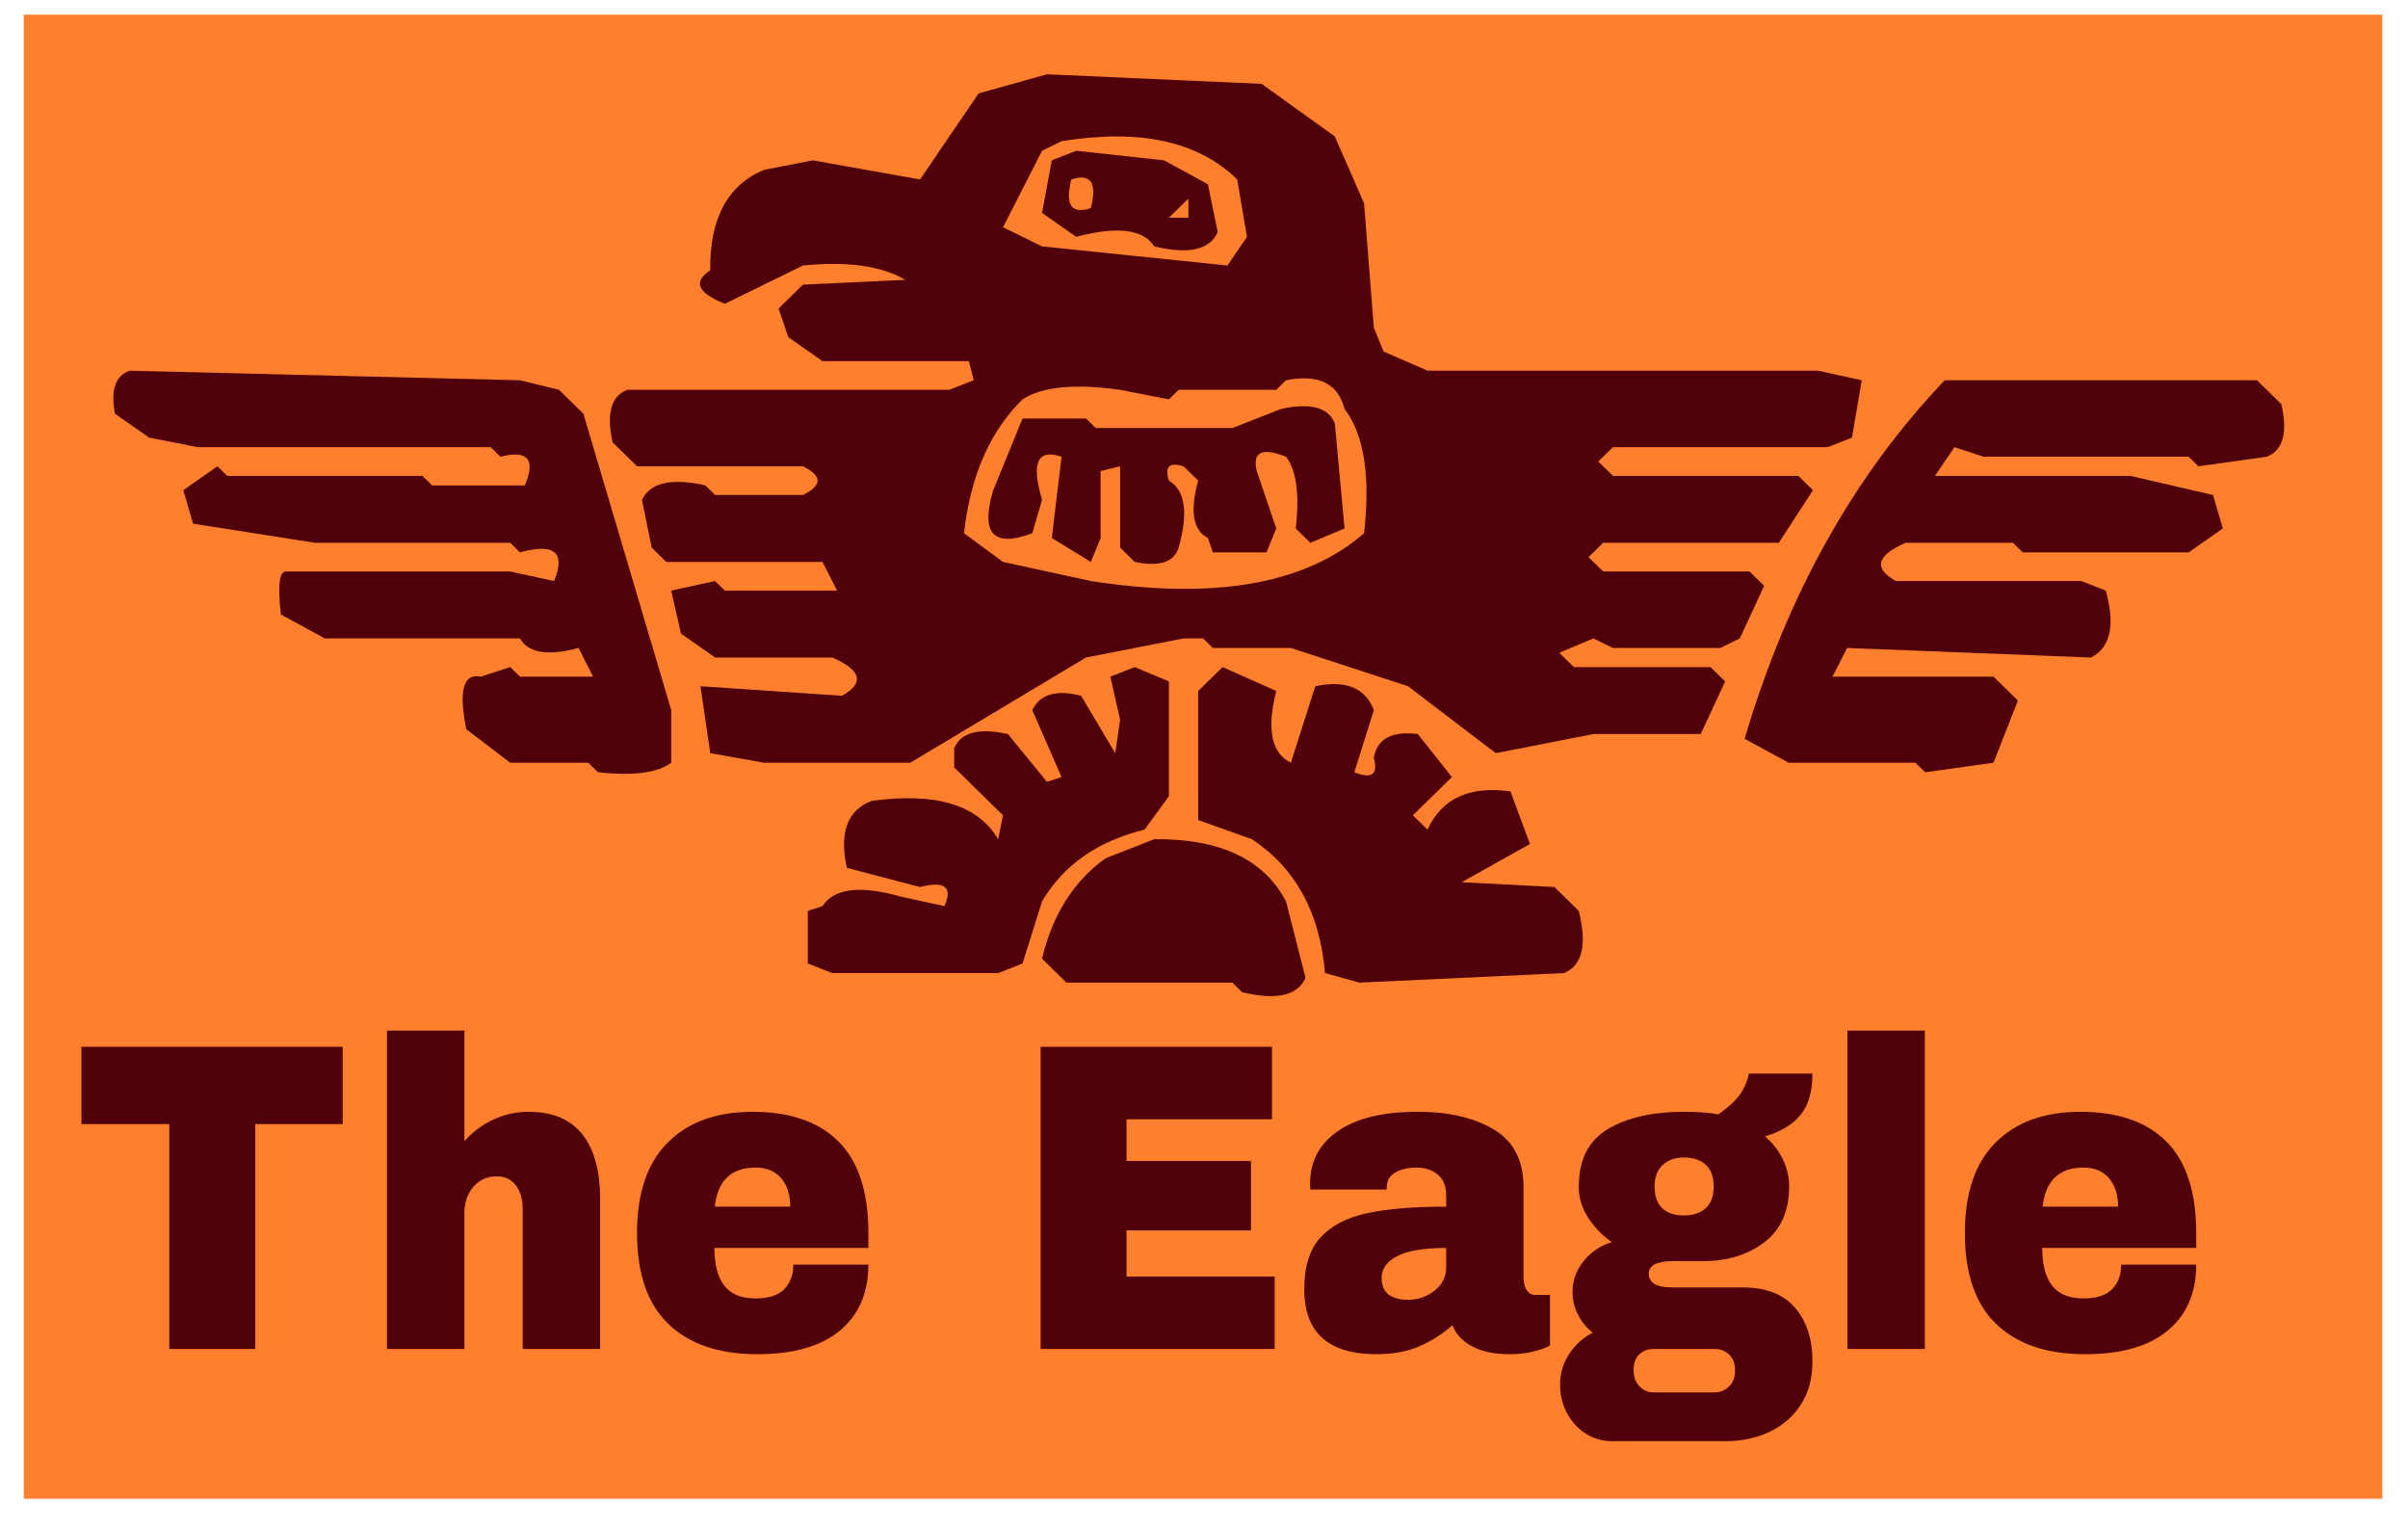
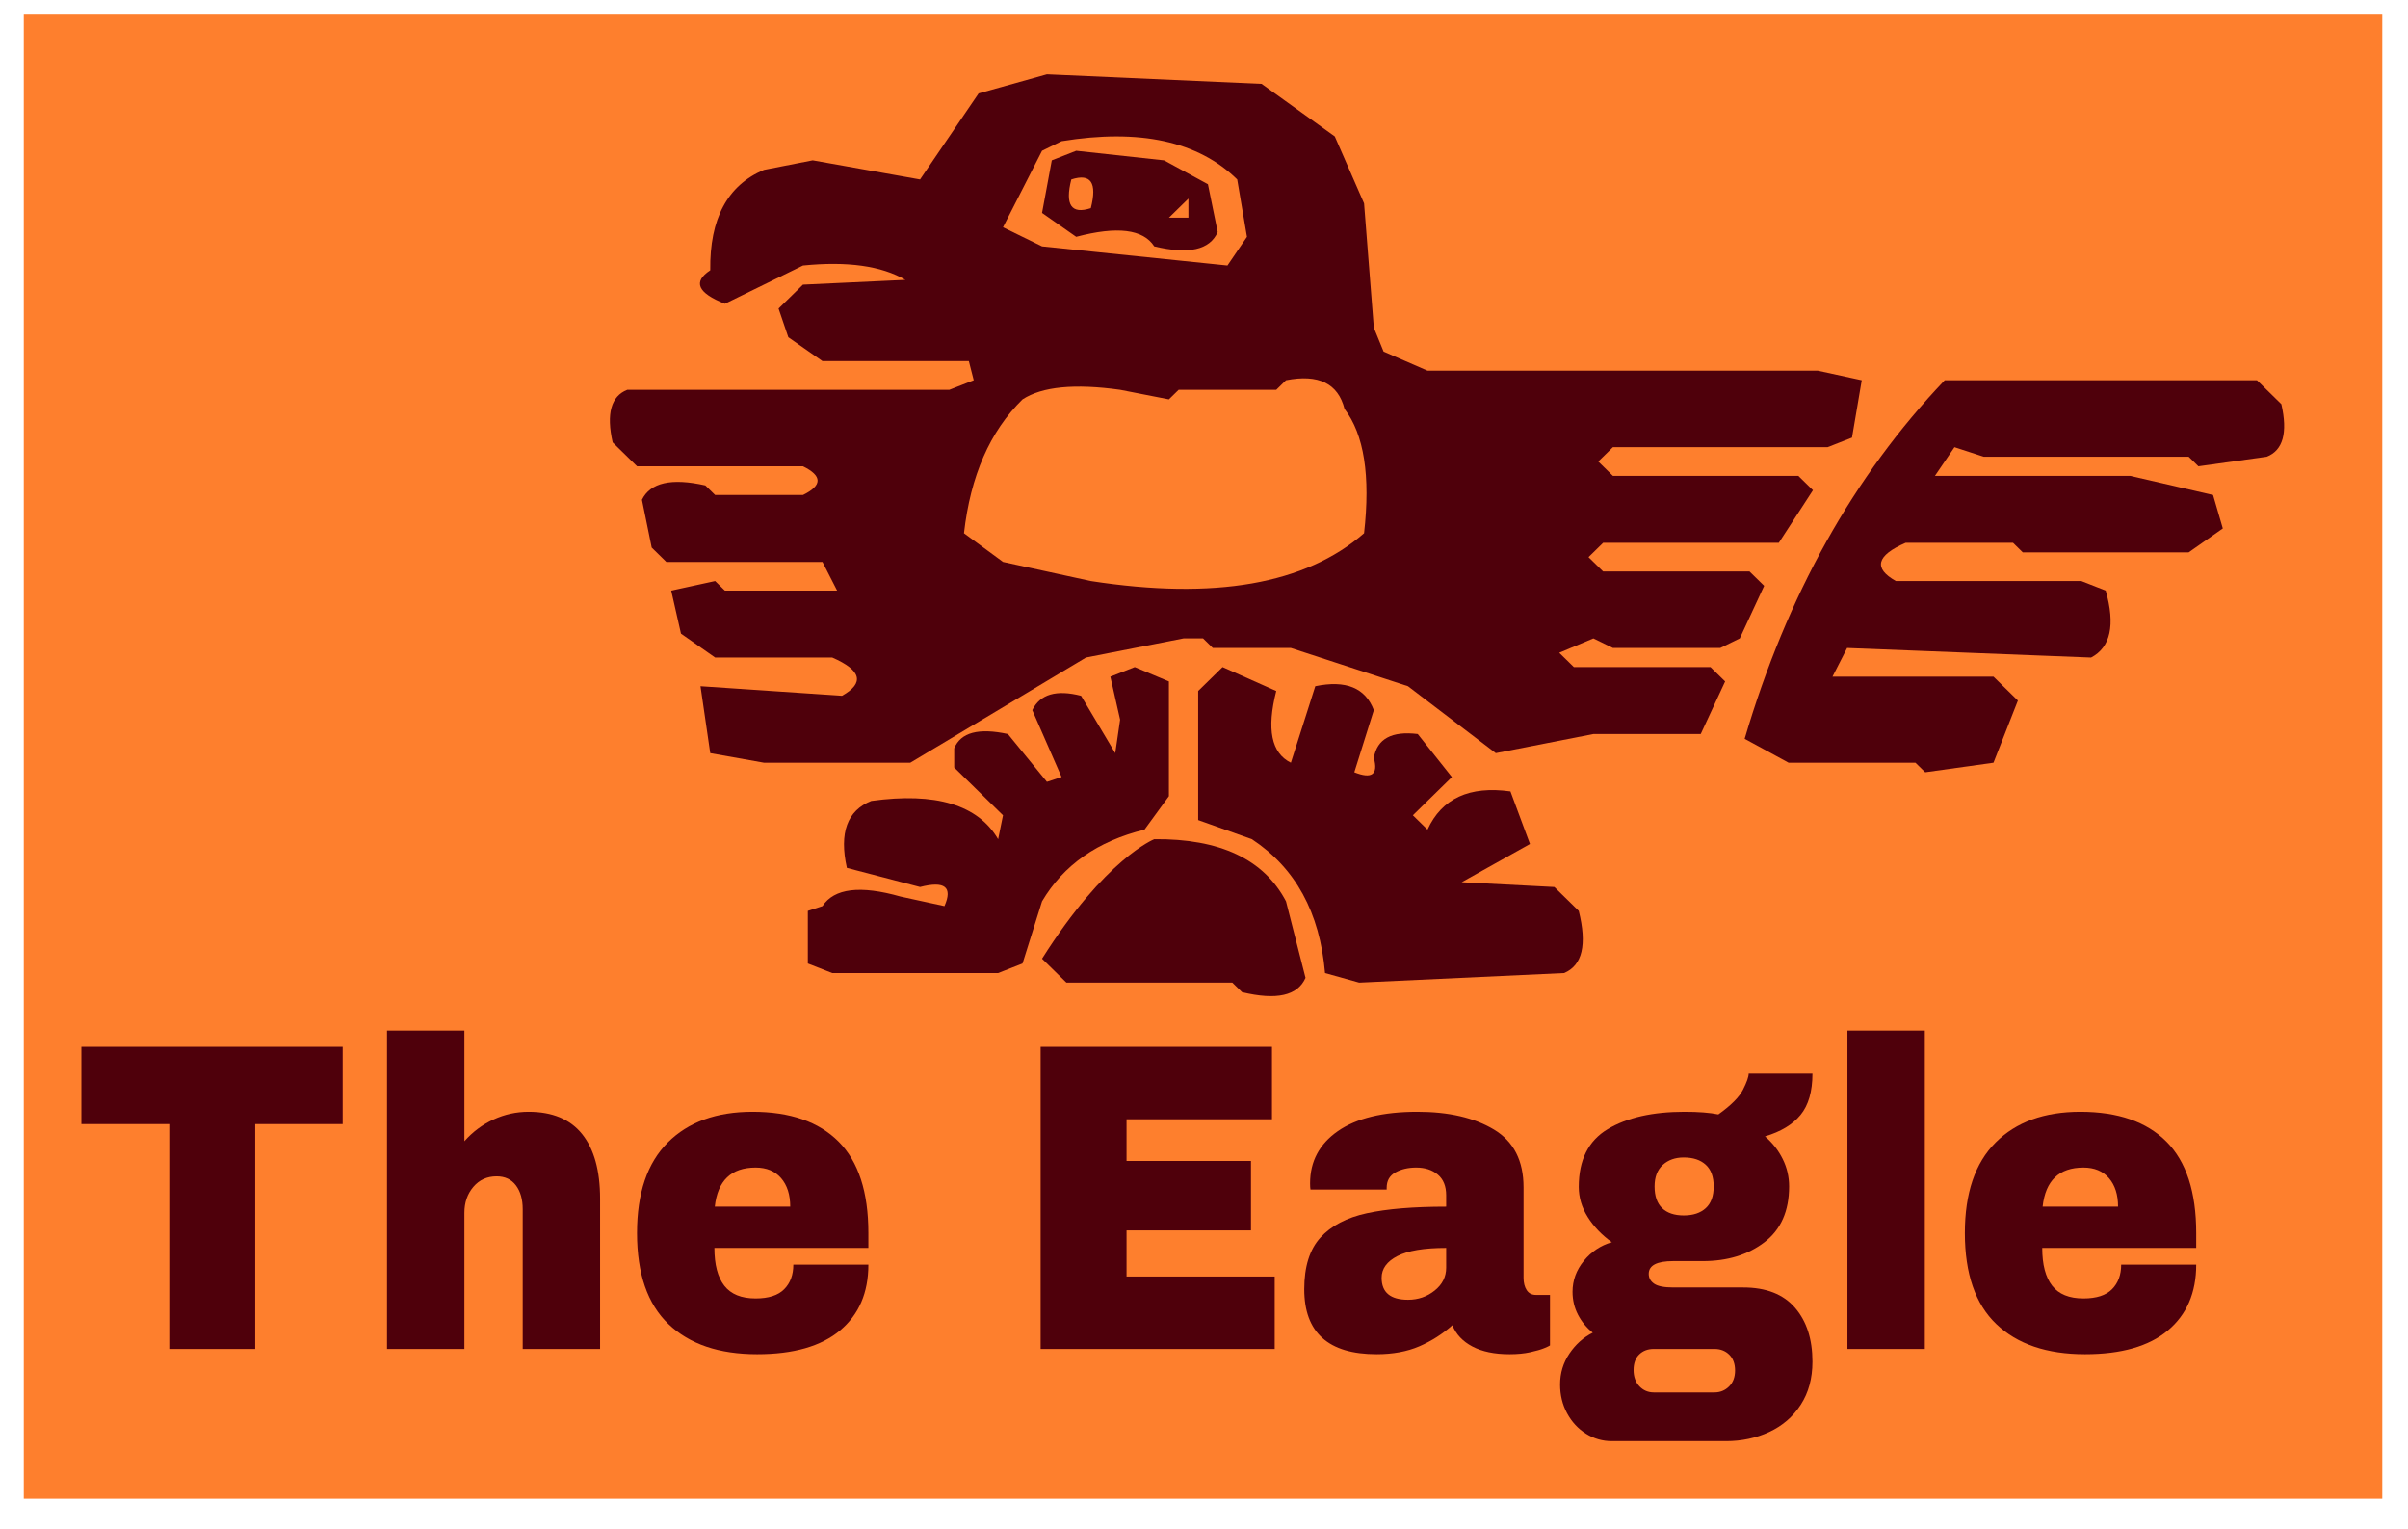
<svg xmlns="http://www.w3.org/2000/svg" version="1.1" width="100%" height="100%" id="svgWorkerArea" viewBox="0 0 630 400" style="background: white;">
  <path id="rect-861265418" fill="rgb(254,127,45)" fill-opacity="1" stroke="rgb(0,0,0)" stroke-opacity="0.000" stroke-width="1" class="cosito" d="M210.428,40.63 C210.428,40.63,827.469,40.63,827.469,40.63 C827.469,40.63,827.469,428.811,827.469,428.811 C827.469,428.811,210.428,428.811,210.428,428.811 C210.428,428.811,210.428,40.63,210.428,40.63 C210.428,40.63,210.428,40.63,210.428,40.63" selItem="0" vector-effect="none" transform="matrix(1,0,0,1,-204.2,-36.8)" />
  <defs id="defsdoc">
    <pattern id="patternBool" x="0" y="0" width="10" height="10" patternUnits="userSpaceOnUse" patternTransform="rotate(35)">
      <circle cx="5" cy="5" r="4" style="stroke: none;fill: #ff000070;" />
    </pattern>
  </defs>
  <g id="text-768738375" class="cosito" selItem="0" transform="matrix(1,0,0,1,-56.9,155.1)">
    <path id="letter-757865053" fill="rgb(79,0,11)" fill-opacity="1" stroke="rgb(0,0,0)" stroke-width="1" d="M146.557,138.917 C146.557,138.917,123.669,138.917,123.669,138.917 C123.669,138.917,123.669,197.728,123.669,197.728 C123.669,197.728,101.187,197.728,101.187,197.728 C101.187,197.728,101.187,138.917,101.187,138.917 C101.187,138.917,78.197,138.917,78.197,138.917 C78.197,138.917,78.197,118.7,78.197,118.7 C78.197,118.7,146.557,118.7,146.557,118.7 C146.557,118.7,146.557,138.917,146.557,138.917 C146.557,138.917,146.557,138.917,146.557,138.917" vector-effect="none" stroke-opacity="0.000" />
    <path id="letter-365543646" fill="rgb(79,0,11)" fill-opacity="1" stroke="rgb(0,0,0)" stroke-width="1" d="M178.398,143.396 C180.568,140.946,183.111,139.051,186.027,137.71 C188.943,136.37,191.995,135.7,195.183,135.7 C195.183,135.7,195.183,135.7,195.183,135.7 C201.422,135.7,206.101,137.653,209.221,141.558 C212.341,145.464,213.901,151.092,213.901,158.444 C213.901,158.444,213.901,158.444,213.901,158.444 C213.901,158.444,213.901,197.728,213.901,197.728 C213.901,197.728,193.657,197.728,193.657,197.728 C193.657,197.728,193.657,161.201,193.657,161.201 C193.657,158.597,193.063,156.51,191.877,154.94 C190.69,153.37,189.011,152.586,186.841,152.586 C186.841,152.586,186.841,152.586,186.841,152.586 C184.332,152.586,182.297,153.505,180.737,155.342 C179.178,157.18,178.398,159.439,178.398,162.12 C178.398,162.12,178.398,162.12,178.398,162.12 C178.398,162.12,178.398,197.728,178.398,197.728 C178.398,197.728,158.154,197.728,158.154,197.728 C158.154,197.728,158.154,114.45,158.154,114.45 C158.154,114.45,178.398,114.45,178.398,114.45 C178.398,114.45,178.398,143.396,178.398,143.396 C178.398,143.396,178.398,143.396,178.398,143.396" vector-effect="none" stroke-opacity="0.000" />
    <path id="letter-394778129" fill="rgb(79,0,11)" fill-opacity="1" stroke="rgb(0,0,0)" stroke-width="1" d="M253.778,135.7 C263.611,135.7,271.122,138.304,276.31,143.511 C281.498,148.718,284.092,156.683,284.092,167.403 C284.092,167.403,284.092,167.403,284.092,167.403 C284.092,167.403,284.092,171.309,284.092,171.309 C284.092,171.309,243.808,171.309,243.808,171.309 C243.808,175.674,244.673,178.967,246.402,181.187 C248.132,183.408,250.861,184.518,254.591,184.518 C254.591,184.518,254.591,184.518,254.591,184.518 C257.982,184.518,260.475,183.714,262.068,182.106 C263.662,180.498,264.459,178.354,264.459,175.674 C264.459,175.674,264.459,175.674,264.459,175.674 C264.459,175.674,284.092,175.674,284.092,175.674 C284.092,183.025,281.617,188.769,276.666,192.904 C271.715,197.039,264.493,199.106,254.998,199.106 C254.998,199.106,254.998,199.106,254.998,199.106 C245.029,199.106,237.298,196.484,231.804,191.238 C226.311,185.993,223.565,178.048,223.565,167.403 C223.565,167.403,223.565,167.403,223.565,167.403 C223.565,156.989,226.243,149.101,231.601,143.741 C236.959,138.38,244.351,135.7,253.778,135.7 C253.778,135.7,253.778,135.7,253.778,135.7 C253.778,135.7,253.778,135.7,253.778,135.7 M254.591,150.288 C248.216,150.288,244.656,153.696,243.91,160.511 C243.91,160.511,243.91,160.511,243.91,160.511 C243.91,160.511,263.645,160.511,263.645,160.511 C263.645,157.372,262.848,154.883,261.254,153.045 C259.661,151.207,257.44,150.288,254.591,150.288 C254.591,150.288,254.591,150.288,254.591,150.288 C254.591,150.288,254.591,150.288,254.591,150.288" vector-effect="none" stroke-opacity="0.000" />
    <path id="letter-672672618" fill="rgb(79,0,11)" fill-opacity="1" stroke="rgb(0,0,0)" stroke-width="1" d="M329.157,197.728 C329.157,197.728,329.157,118.7,329.157,118.7 C329.157,118.7,389.685,118.7,389.685,118.7 C389.685,118.7,389.685,137.653,389.685,137.653 C389.685,137.653,351.639,137.653,351.639,137.653 C351.639,137.653,351.639,148.565,351.639,148.565 C351.639,148.565,384.192,148.565,384.192,148.565 C384.192,148.565,384.192,166.714,384.192,166.714 C384.192,166.714,351.639,166.714,351.639,166.714 C351.639,166.714,351.639,178.775,351.639,178.775 C351.639,178.775,390.397,178.775,390.397,178.775 C390.397,178.775,390.397,197.728,390.397,197.728 C390.397,197.728,329.157,197.728,329.157,197.728 C329.157,197.728,329.157,197.728,329.157,197.728" vector-effect="none" stroke-opacity="0.000" />
    <path id="letter-999794303" fill="rgb(79,0,11)" fill-opacity="1" stroke="rgb(0,0,0)" stroke-width="1" d="M427.731,135.7 C435.937,135.7,442.617,137.251,447.771,140.352 C452.925,143.454,455.502,148.489,455.502,155.457 C455.502,155.457,455.502,155.457,455.502,155.457 C455.502,155.457,455.502,179.12,455.502,179.12 C455.502,180.422,455.774,181.494,456.316,182.336 C456.859,183.178,457.673,183.6,458.758,183.6 C458.758,183.6,458.758,183.6,458.758,183.6 C458.758,183.6,462.42,183.6,462.42,183.6 C462.42,183.6,462.42,196.809,462.42,196.809 C462.216,196.962,461.691,197.211,460.843,197.556 C459.995,197.9,458.792,198.245,457.232,198.59 C455.672,198.934,453.875,199.106,451.84,199.106 C451.84,199.106,451.84,199.106,451.84,199.106 C447.907,199.106,444.668,198.436,442.125,197.096 C439.582,195.756,437.836,193.899,436.886,191.525 C436.886,191.525,436.886,191.525,436.886,191.525 C434.309,193.823,431.427,195.66,428.24,197.039 C425.052,198.417,421.322,199.106,417.05,199.106 C417.05,199.106,417.05,199.106,417.05,199.106 C404.435,199.106,398.128,193.44,398.128,182.106 C398.128,182.106,398.128,182.106,398.128,182.106 C398.128,176.21,399.536,171.711,402.35,168.609 C405.165,165.508,409.217,163.383,414.506,162.234 C419.796,161.086,426.714,160.511,435.259,160.511 C435.259,160.511,435.259,160.511,435.259,160.511 C435.259,160.511,435.259,157.525,435.259,157.525 C435.259,155.151,434.53,153.351,433.072,152.126 C431.614,150.901,429.732,150.288,427.426,150.288 C427.426,150.288,427.426,150.288,427.426,150.288 C425.323,150.288,423.509,150.71,421.983,151.552 C420.457,152.394,419.694,153.734,419.694,155.572 C419.694,155.572,419.694,155.572,419.694,155.572 C419.694,155.572,419.694,156.032,419.694,156.032 C419.694,156.032,399.756,156.032,399.756,156.032 C399.688,155.649,399.654,155.113,399.654,154.423 C399.654,154.423,399.654,154.423,399.654,154.423 C399.654,148.68,402.079,144.124,406.928,140.754 C411.777,137.385,418.711,135.7,427.731,135.7 C427.731,135.7,427.731,135.7,427.731,135.7 C427.731,135.7,427.731,135.7,427.731,135.7 M435.259,171.309 C429.494,171.309,425.239,172.017,422.492,173.434 C419.745,174.85,418.372,176.746,418.372,179.12 C418.372,179.12,418.372,179.12,418.372,179.12 C418.372,182.949,420.678,184.863,425.29,184.863 C425.29,184.863,425.29,184.863,425.29,184.863 C427.934,184.863,430.257,184.059,432.258,182.451 C434.258,180.843,435.259,178.852,435.259,176.478 C435.259,176.478,435.259,176.478,435.259,176.478 C435.259,176.478,435.259,171.309,435.259,171.309 C435.259,171.309,435.259,171.309,435.259,171.309" vector-effect="none" stroke-opacity="0.000" />
    <path id="letter-623536085" fill="rgb(79,0,11)" fill-opacity="1" stroke="rgb(0,0,0)" stroke-width="1" d="M531.086,125.707 C531.086,130.378,530.051,133.977,527.983,136.504 C525.915,139.031,522.812,140.907,518.675,142.133 C518.675,142.133,518.675,142.133,518.675,142.133 C520.642,143.818,522.185,145.789,523.304,148.048 C524.423,150.307,524.982,152.7,524.982,155.228 C524.982,155.228,524.982,155.228,524.982,155.228 C524.982,161.66,522.829,166.523,518.522,169.816 C514.216,173.108,508.841,174.755,502.399,174.755 C502.399,174.755,502.399,174.755,502.399,174.755 C502.399,174.755,494.667,174.755,494.667,174.755 C490.395,174.755,488.259,175.865,488.259,178.086 C488.259,178.086,488.259,178.086,488.259,178.086 C488.259,179.158,488.733,180.019,489.683,180.67 C490.632,181.321,492.294,181.647,494.667,181.647 C494.667,181.647,494.667,181.647,494.667,181.647 C494.667,181.647,512.978,181.647,512.978,181.647 C518.946,181.647,523.456,183.408,526.508,186.931 C529.56,190.453,531.086,195.163,531.086,201.059 C531.086,201.059,531.086,201.059,531.086,201.059 C531.086,205.424,530.068,209.176,528.034,212.316 C525.999,215.456,523.253,217.83,519.794,219.438 C516.335,221.046,512.571,221.85,508.502,221.85 C508.502,221.85,508.502,221.85,508.502,221.85 C508.502,221.85,478.595,221.85,478.595,221.85 C476.153,221.85,473.898,221.199,471.83,219.897 C469.761,218.595,468.117,216.815,466.896,214.556 C465.675,212.297,465.065,209.789,465.065,207.032 C465.065,207.032,465.065,207.032,465.065,207.032 C465.065,204.046,465.879,201.346,467.506,198.934 C469.134,196.522,471.168,194.703,473.61,193.478 C473.61,193.478,473.61,193.478,473.61,193.478 C471.982,192.176,470.694,190.606,469.744,188.769 C468.795,186.931,468.32,184.94,468.32,182.795 C468.32,182.795,468.32,182.795,468.32,182.795 C468.32,179.809,469.303,177.11,471.27,174.697 C473.237,172.285,475.678,170.658,478.595,169.816 C478.595,169.816,478.595,169.816,478.595,169.816 C475.95,167.901,473.847,165.7,472.287,163.211 C470.728,160.722,469.948,158.099,469.948,155.342 C469.948,155.342,469.948,155.342,469.948,155.342 C469.948,148.297,472.474,143.262,477.526,140.237 C482.579,137.213,489.276,135.7,497.617,135.7 C497.617,135.7,497.617,135.7,497.617,135.7 C501.28,135.7,504.23,135.93,506.468,136.389 C506.468,136.389,506.468,136.389,506.468,136.389 C509.791,134.016,511.944,131.852,512.927,129.9 C513.911,127.947,514.402,126.549,514.402,125.707 C514.402,125.707,514.402,125.707,514.402,125.707 C514.402,125.707,531.086,125.707,531.086,125.707 C531.086,125.707,531.086,125.707,531.086,125.707 M497.414,147.646 C495.176,147.646,493.345,148.297,491.921,149.599 C490.497,150.901,489.785,152.777,489.785,155.228 C489.785,155.228,489.785,155.228,489.785,155.228 C489.785,157.755,490.446,159.65,491.768,160.913 C493.091,162.177,494.973,162.809,497.414,162.809 C497.414,162.809,497.414,162.809,497.414,162.809 C499.855,162.809,501.771,162.177,503.162,160.913 C504.552,159.65,505.247,157.755,505.247,155.228 C505.247,155.228,505.247,155.228,505.247,155.228 C505.247,152.7,504.552,150.805,503.162,149.542 C501.771,148.278,499.855,147.646,497.414,147.646 C497.414,147.646,497.414,147.646,497.414,147.646 C497.414,147.646,497.414,147.646,497.414,147.646 M489.581,197.728 C488.021,197.728,486.75,198.207,485.766,199.164 C484.783,200.121,484.291,201.48,484.291,203.242 C484.291,203.242,484.291,203.242,484.291,203.242 C484.291,205.003,484.8,206.42,485.817,207.492 C486.834,208.564,488.089,209.1,489.581,209.1 C489.581,209.1,489.581,209.1,489.581,209.1 C489.581,209.1,505.45,209.1,505.45,209.1 C506.943,209.1,508.214,208.583,509.265,207.549 C510.316,206.515,510.842,205.118,510.842,203.357 C510.842,203.357,510.842,203.357,510.842,203.357 C510.842,201.595,510.333,200.217,509.316,199.221 C508.299,198.226,507.01,197.728,505.45,197.728 C505.45,197.728,505.45,197.728,505.45,197.728 C505.45,197.728,489.581,197.728,489.581,197.728 C489.581,197.728,489.581,197.728,489.581,197.728" vector-effect="none" stroke-opacity="0.000" />
    <path id="letter-240888162" fill="rgb(79,0,11)" fill-opacity="1" stroke="rgb(0,0,0)" stroke-width="1" d="M560.485,197.728 C560.485,197.728,540.241,197.728,540.241,197.728 C540.241,197.728,540.241,114.45,540.241,114.45 C540.241,114.45,560.485,114.45,560.485,114.45 C560.485,114.45,560.485,197.728,560.485,197.728 C560.485,197.728,560.485,197.728,560.485,197.728" vector-effect="none" stroke-opacity="0.000" />
    <path id="letter-299760095" fill="rgb(79,0,11)" fill-opacity="1" stroke="rgb(0,0,0)" stroke-width="1" d="M601.176,135.7 C611.009,135.7,618.52,138.304,623.708,143.511 C628.896,148.718,631.49,156.683,631.49,167.403 C631.49,167.403,631.49,167.403,631.49,167.403 C631.49,167.403,631.49,171.309,631.49,171.309 C631.49,171.309,591.206,171.309,591.206,171.309 C591.206,175.674,592.071,178.967,593.8,181.187 C595.53,183.408,598.26,184.518,601.99,184.518 C601.99,184.518,601.99,184.518,601.99,184.518 C605.38,184.518,607.873,183.714,609.466,182.106 C611.06,180.498,611.857,178.354,611.857,175.674 C611.857,175.674,611.857,175.674,611.857,175.674 C611.857,175.674,631.49,175.674,631.49,175.674 C631.49,183.025,629.015,188.769,624.064,192.904 C619.114,197.039,611.891,199.106,602.396,199.106 C602.396,199.106,602.396,199.106,602.396,199.106 C592.427,199.106,584.696,196.484,579.203,191.238 C573.709,185.993,570.963,178.048,570.963,167.403 C570.963,167.403,570.963,167.403,570.963,167.403 C570.963,156.989,573.642,149.101,578.999,143.741 C584.357,138.38,591.749,135.7,601.176,135.7 C601.176,135.7,601.176,135.7,601.176,135.7 C601.176,135.7,601.176,135.7,601.176,135.7 M601.99,150.288 C595.615,150.288,592.054,153.696,591.308,160.511 C591.308,160.511,591.308,160.511,591.308,160.511 C591.308,160.511,611.043,160.511,611.043,160.511 C611.043,157.372,610.246,154.883,608.653,153.045 C607.059,151.207,604.838,150.288,601.99,150.288 C601.99,150.288,601.99,150.288,601.99,150.288 C601.99,150.288,601.99,150.288,601.99,150.288" vector-effect="none" stroke-opacity="0.000" />
  </g>
  <g id="group-418538582" class="cosito" selItem="0" transform="matrix(1,0,0,1,-227.4,-23.5)">
    <path id="pathImp-437633199" fill="rgb(79,0,11)" opacity="1" stroke="rgb(0,0,0)" stroke-opacity="0.000" stroke-width="1" class="grouped" d="M501.304,42.93 C501.304,42.93,557.472,45.431,557.472,45.431 C557.472,45.431,576.62,59.186,576.62,59.186 C576.62,59.186,584.28,76.692,584.28,76.692 C584.28,76.692,586.833,109.203,586.833,109.203 C586.833,109.203,589.386,115.456,589.386,115.456 C589.386,115.456,600.875,120.457,600.875,120.457 C600.875,120.457,702.998,120.457,702.998,120.457 C702.998,120.457,714.487,122.958,714.487,122.958 C714.487,122.958,711.934,137.963,711.934,137.963 C711.934,137.963,705.552,140.464,705.552,140.465 C705.552,140.464,649.384,140.464,649.384,140.465 C649.384,140.464,645.554,144.216,645.554,144.216 C645.554,144.216,649.384,147.967,649.384,147.967 C649.384,147.967,697.892,147.967,697.892,147.967 C697.892,147.967,701.721,151.718,701.721,151.719 C701.721,151.718,692.786,165.473,692.786,165.473 C692.786,165.473,646.83,165.473,646.83,165.473 C646.83,165.473,643.001,169.224,643.001,169.225 C643.001,169.224,646.83,172.976,646.83,172.976 C646.83,172.976,685.126,172.976,685.126,172.976 C685.126,172.976,688.956,176.727,688.956,176.727 C688.956,176.727,682.574,190.482,682.574,190.482 C682.574,190.482,677.467,192.983,677.467,192.983 C677.467,192.983,649.384,192.983,649.384,192.983 C649.384,192.983,644.277,190.482,644.277,190.482 C644.277,190.482,635.341,194.233,635.341,194.233 C635.341,194.233,639.171,197.985,639.171,197.985 C639.171,197.985,674.914,197.985,674.914,197.985 C674.914,197.985,678.744,201.736,678.744,201.736 C678.744,201.736,672.361,215.491,672.361,215.491 C672.361,215.491,644.277,215.491,644.277,215.491 C644.277,215.491,618.746,220.493,618.746,220.493 C618.746,220.493,595.768,202.986,595.768,202.986 C595.768,202.986,565.131,192.983,565.131,192.983 C565.131,192.983,544.707,192.983,544.707,192.983 C544.707,192.983,542.153,190.482,542.153,190.482 C542.153,190.482,537.047,190.482,537.047,190.482 C537.047,190.482,511.516,195.484,511.516,195.484 C511.516,195.484,465.561,222.994,465.561,222.994 C465.561,222.994,427.264,222.994,427.264,222.994 C427.264,222.994,413.222,220.493,413.222,220.493 C413.222,220.493,410.67,202.986,410.67,202.986 C410.67,202.986,447.689,205.487,447.689,205.487 C453.646,202.153,452.796,198.818,445.136,195.484 C445.136,195.484,414.499,195.484,414.499,195.484 C414.499,195.484,405.564,189.232,405.564,189.232 C405.564,189.232,403.01,177.978,403.01,177.978 C403.01,177.978,414.499,175.477,414.499,175.477 C414.499,175.477,417.052,177.978,417.052,177.978 C417.052,177.978,446.413,177.978,446.413,177.978 C446.413,177.978,442.583,170.475,442.583,170.475 C442.583,170.475,401.733,170.475,401.733,170.475 C401.733,170.475,397.904,166.724,397.904,166.724 C397.904,166.724,395.351,154.219,395.351,154.219 C397.564,149.717,403.095,148.467,411.946,150.468 C411.946,150.468,414.499,152.969,414.499,152.969 C414.499,152.969,437.477,152.969,437.477,152.969 C442.583,150.468,442.583,147.967,437.477,145.466 C437.477,145.466,394.075,145.466,394.075,145.466 C394.075,145.466,387.692,139.214,387.692,139.214 C385.99,131.711,387.266,127.126,391.521,125.459 C391.521,125.459,475.773,125.459,475.773,125.459 C475.773,125.459,482.156,122.958,482.156,122.958 C482.156,122.958,480.879,117.957,480.879,117.957 C480.879,117.957,442.583,117.957,442.583,117.957 C442.583,117.957,433.647,111.704,433.647,111.704 C433.647,111.704,431.094,104.201,431.094,104.201 C431.094,104.201,437.477,97.949,437.477,97.949 C437.477,97.949,464.284,96.699,464.284,96.699 C457.986,93.031,449.051,91.78,437.477,92.948 C437.477,92.947,417.052,102.951,417.052,102.951 C409.904,100.117,408.627,97.199,413.222,94.198 C413.052,80.693,417.733,71.94,427.264,67.939 C427.264,67.939,440.03,65.438,440.03,65.438 C440.03,65.438,468.114,70.439,468.114,70.44 C468.114,70.439,483.433,47.932,483.433,47.932 C483.433,47.932,501.304,42.93,501.304,42.93 C501.304,42.93,501.304,42.93,501.304,42.93 M505.134,60.436 C505.134,60.436,500.027,62.937,500.027,62.937 C500.027,62.937,489.815,82.944,489.815,82.944 C489.815,82.944,500.027,87.946,500.027,87.946 C500.027,87.946,548.536,92.947,548.536,92.948 C548.536,92.947,553.642,85.445,553.642,85.445 C553.642,85.445,551.089,70.439,551.089,70.44 C540.877,60.436,525.559,57.102,505.134,60.436 C505.134,60.436,505.134,60.436,505.134,60.436 M563.855,122.958 C563.855,122.958,561.302,125.459,561.302,125.459 C561.302,125.459,535.771,125.459,535.771,125.459 C535.771,125.459,533.218,127.96,533.218,127.96 C533.218,127.96,520.452,125.459,520.452,125.459 C508.538,123.792,500.027,124.625,494.922,127.96 C486.411,136.296,481.305,147.967,479.603,162.973 C479.603,162.972,489.815,170.475,489.815,170.475 C489.815,170.475,512.793,175.477,512.793,175.477 C545.132,180.478,568.961,176.31,584.28,162.973 C585.982,147.967,584.28,137.13,579.173,130.461 C577.471,123.792,572.365,121.291,563.855,122.958 C563.855,122.958,563.855,122.958,563.855,122.958" selItem="1" fill-opacity="1" vector-effect="none" />
    <path id="pathImp-204938652" fill="rgb(79,0,11)" opacity="1" stroke="rgb(0,0,0)" stroke-opacity="0.000" stroke-width="1" class="grouped" d="M508.963,62.937 C508.963,62.937,531.941,65.438,531.941,65.438 C531.941,65.438,543.43,71.69,543.43,71.69 C543.43,71.69,545.983,84.194,545.983,84.194 C543.941,88.863,538.409,90.113,529.388,87.946 C526.495,83.444,519.687,82.611,508.963,85.445 C508.963,85.445,500.027,79.192,500.027,79.192 C500.027,79.192,502.581,65.438,502.581,65.438 C502.581,65.438,508.963,62.937,508.963,62.937 C508.963,62.937,508.963,62.937,508.963,62.937 M507.687,70.44 C505.985,77.109,507.687,79.61,512.793,77.942 C514.495,71.273,512.793,68.772,507.687,70.44 C507.687,70.439,507.687,70.439,507.687,70.44 M538.324,75.441 C538.324,75.441,533.218,80.443,533.218,80.443 C533.218,80.443,538.324,80.443,538.324,80.443 C538.324,80.443,538.324,75.441,538.324,75.441 C538.324,75.441,538.324,75.441,538.324,75.441" selItem="2" fill-opacity="1" vector-effect="none" />
-     <path id="pathImp-96504612" fill="rgb(79,0,11)" opacity="1" stroke="rgb(0,0,0)" stroke-opacity="0.000" stroke-width="1" class="grouped" d="M261.314,120.457 C261.314,120.457,363.437,122.958,363.437,122.958 C363.437,122.958,373.65,125.459,373.65,125.459 C373.65,125.459,380.032,131.711,380.032,131.711 C380.032,131.711,403.01,209.239,403.01,209.239 C403.01,209.239,403.01,222.994,403.01,222.994 C399.436,225.661,393.053,226.495,383.862,225.494 C383.862,225.494,381.309,222.994,381.309,222.994 C381.309,222.994,360.884,222.994,360.884,222.994 C360.884,222.994,349.395,214.24,349.395,214.24 C347.353,204.07,348.63,199.485,353.225,200.486 C353.225,200.486,360.884,197.985,360.884,197.985 C360.884,197.985,363.437,200.486,363.437,200.486 C363.437,200.486,382.586,200.486,382.586,200.486 C382.586,200.486,378.756,192.983,378.756,192.983 C370.756,195.15,365.65,194.317,363.437,190.482 C363.437,190.482,312.375,190.482,312.375,190.482 C312.375,190.482,300.887,184.23,300.887,184.23 C300.035,176.727,300.461,172.976,302.163,172.976 C302.163,172.976,360.884,172.976,360.884,172.976 C360.884,172.976,372.373,175.477,372.373,175.477 C375.437,167.974,372.458,165.473,363.437,167.974 C363.437,167.974,360.884,165.473,360.884,165.473 C360.884,165.473,309.822,165.473,309.822,165.473 C309.822,165.473,277.909,160.471,277.909,160.471 C277.909,160.471,275.356,151.718,275.356,151.719 C275.356,151.718,284.291,145.466,284.291,145.466 C284.291,145.466,286.845,147.967,286.845,147.967 C286.845,147.967,337.906,147.967,337.906,147.967 C337.906,147.967,340.46,150.468,340.46,150.468 C340.46,150.468,364.714,150.468,364.714,150.468 C367.607,143.632,365.48,141.131,358.331,142.965 C358.331,142.965,355.778,140.464,355.778,140.465 C355.778,140.464,279.186,140.464,279.186,140.465 C279.186,140.464,266.42,137.963,266.42,137.963 C266.42,137.963,257.484,131.711,257.484,131.711 C256.293,125.542,257.569,121.791,261.314,120.457 C261.314,120.457,261.314,120.457,261.314,120.457" selItem="3" fill-opacity="1" vector-effect="none" />
    <path id="pathImp-955962043" fill="rgb(79,0,11)" opacity="1" stroke="rgb(0,0,0)" stroke-opacity="0.000" stroke-width="1" class="grouped" d="M736.188,122.958 C736.188,122.958,817.887,122.958,817.887,122.958 C817.887,122.958,824.27,129.211,824.27,129.211 C825.972,136.713,824.696,141.298,820.44,142.965 C820.44,142.965,802.569,145.466,802.569,145.466 C802.569,145.466,800.016,142.965,800.016,142.965 C800.016,142.965,746.401,142.965,746.401,142.965 C746.401,142.965,738.741,140.464,738.741,140.465 C738.741,140.464,733.635,147.967,733.635,147.967 C733.635,147.967,784.697,147.967,784.697,147.967 C784.697,147.967,806.398,152.969,806.398,152.969 C806.398,152.969,808.951,161.722,808.951,161.722 C808.951,161.722,800.016,167.974,800.016,167.974 C800.016,167.974,756.613,167.974,756.613,167.974 C756.613,167.974,754.06,165.473,754.06,165.473 C754.06,165.473,725.976,165.473,725.976,165.473 C718.317,168.808,717.466,172.142,723.423,175.477 C723.423,175.477,771.932,175.477,771.932,175.477 C771.932,175.477,778.314,177.978,778.314,177.978 C780.868,186.981,779.591,192.816,774.485,195.484 C774.485,195.484,710.658,192.983,710.658,192.983 C710.658,192.983,706.828,200.486,706.828,200.486 C706.828,200.486,748.954,200.486,748.954,200.486 C748.954,200.486,755.337,206.738,755.337,206.738 C755.337,206.738,748.954,222.994,748.954,222.994 C748.954,222.994,731.082,225.494,731.082,225.494 C731.082,225.494,728.529,222.994,728.529,222.994 C728.529,222.994,695.339,222.994,695.339,222.994 C695.339,222.994,683.85,216.741,683.85,216.741 C694.914,179.228,712.36,147.967,736.188,122.958 C736.188,122.958,736.188,122.958,736.188,122.958" selItem="4" fill-opacity="1" vector-effect="none" />
-     <path id="pathImp-373543703" fill="rgb(79,0,11)" opacity="1" stroke="rgb(0,0,0)" stroke-opacity="0.000" stroke-width="1" class="grouped" d="M562.578,130.461 C570.237,128.793,574.918,130.044,576.62,134.212 C576.62,134.212,579.173,161.722,579.173,161.722 C579.173,161.722,570.237,165.473,570.237,165.473 C570.237,165.473,566.408,161.722,566.408,161.722 C567.429,152.718,566.578,146.466,563.855,142.965 C557.557,140.464,555.004,141.715,556.195,146.717 C556.195,146.717,561.302,161.722,561.302,161.722 C561.302,161.722,558.748,167.974,558.748,167.974 C558.748,167.974,544.707,167.974,544.707,167.974 C544.707,167.974,543.43,164.223,543.43,164.223 C539.515,162.222,538.665,157.22,540.877,149.217 C540.877,149.217,537.047,145.466,537.047,145.466 C533.303,144.299,532.026,145.549,533.218,149.217 C537.473,151.718,538.324,157.554,535.771,166.724 C534.579,170.558,530.75,171.809,524.282,170.475 C524.282,170.475,520.452,166.724,520.452,166.724 C520.452,166.724,520.452,145.466,520.452,145.466 C520.452,145.466,515.346,146.717,515.346,146.717 C515.346,146.717,515.346,164.223,515.346,164.223 C515.346,164.223,512.793,170.475,512.793,170.475 C512.793,170.475,502.581,164.223,502.581,164.223 C502.581,164.223,505.134,142.965,505.134,142.965 C498.836,140.798,497.134,144.549,500.027,154.219 C500.027,154.219,497.474,162.972,497.474,162.973 C487.262,166.807,483.858,163.056,487.262,151.719 C487.262,151.718,494.922,132.962,494.922,132.962 C494.922,132.962,511.516,132.962,511.516,132.962 C511.516,132.962,514.07,135.463,514.07,135.463 C514.07,135.463,549.813,135.463,549.813,135.463 C549.813,135.463,562.578,130.461,562.578,130.461 C562.578,130.461,562.578,130.461,562.578,130.461" selItem="5" fill-opacity="1" vector-effect="none" />
    <path id="pathImp-971325317" fill="rgb(79,0,11)" opacity="1" stroke="rgb(0,0,0)" stroke-opacity="0.000" stroke-width="1" class="grouped" d="M524.282,197.985 C524.282,197.985,533.218,201.736,533.218,201.736 C533.218,201.736,533.218,231.746,533.218,231.746 C533.218,231.746,526.835,240.5,526.835,240.5 C514.581,243.501,505.644,249.753,500.027,259.256 C500.027,259.256,494.922,275.512,494.922,275.512 C494.922,275.512,488.539,278.013,488.539,278.013 C488.539,278.013,445.136,278.013,445.136,278.013 C445.136,278.013,438.753,275.512,438.753,275.512 C438.753,275.512,438.753,261.757,438.753,261.757 C438.753,261.757,442.583,260.507,442.583,260.507 C445.647,255.838,452.455,255.005,463.008,258.006 C463.008,258.006,474.496,260.507,474.496,260.507 C476.709,255.505,474.582,253.837,468.114,255.505 C468.114,255.505,448.966,250.503,448.966,250.503 C446.923,241.333,449.051,235.498,455.349,232.997 C472.199,230.663,483.262,233.997,488.539,243 C488.539,243,489.815,236.748,489.815,236.748 C489.815,236.748,477.05,224.244,477.05,224.244 C477.05,224.244,477.05,219.242,477.05,219.242 C478.752,215.074,483.433,213.823,491.092,215.491 C491.092,215.491,501.304,227.995,501.304,227.995 C501.304,227.995,505.134,226.745,505.134,226.745 C505.134,226.745,497.474,209.239,497.474,209.239 C499.517,205.07,503.772,203.82,510.24,205.487 C510.24,205.487,519.176,220.493,519.176,220.493 C519.176,220.493,520.452,211.74,520.452,211.74 C520.452,211.74,517.899,200.486,517.899,200.486 C517.899,200.486,524.282,197.985,524.282,197.985 C524.282,197.985,524.282,197.985,524.282,197.985" selItem="6" fill-opacity="1" vector-effect="none" />
    <path id="pathImp-424228643" fill="rgb(79,0,11)" opacity="1" stroke="rgb(0,0,0)" stroke-opacity="0.000" stroke-width="1" class="grouped" d="M547.26,197.985 C547.26,197.985,561.302,204.237,561.302,204.237 C558.748,214.24,560.025,220.493,565.131,222.994 C565.131,222.994,571.514,202.986,571.514,202.986 C579.514,201.319,584.62,203.403,586.833,209.239 C586.833,209.239,581.726,225.494,581.726,225.494 C586.322,227.328,588.024,226.078,586.833,221.743 C587.683,216.741,591.513,214.657,598.322,215.491 C598.322,215.491,607.257,226.745,607.257,226.745 C607.257,226.745,597.045,236.748,597.045,236.748 C597.045,236.748,600.875,240.5,600.875,240.5 C604.62,232.33,611.853,228.996,622.576,230.496 C622.576,230.496,627.682,244.251,627.682,244.251 C627.682,244.251,609.811,254.254,609.811,254.254 C609.811,254.254,634.065,255.505,634.065,255.505 C634.065,255.505,640.447,261.757,640.447,261.757 C642.66,270.593,641.384,276.012,636.618,278.013 C636.618,278.013,583.003,280.514,583.003,280.514 C583.003,280.514,574.067,278.013,574.067,278.013 C572.705,262.174,566.323,250.503,554.919,243 C554.919,243,540.877,237.999,540.877,237.999 C540.877,237.999,540.877,204.237,540.877,204.237 C540.877,204.237,547.26,197.985,547.26,197.985 C547.26,197.985,547.26,197.985,547.26,197.985" selItem="7" fill-opacity="1" vector-effect="none" />
-     <path id="pathImp-687632339" fill="rgb(79,0,11)" opacity="1" stroke="rgb(0,0,0)" stroke-opacity="0.000" stroke-width="1" class="grouped" d="M529.388,243 C546.579,242.834,558.068,248.252,563.855,259.256 C563.855,259.256,568.961,279.263,568.961,279.263 C566.919,283.932,561.387,285.182,552.366,283.015 C552.366,283.015,549.813,280.514,549.813,280.514 C549.813,280.514,506.41,280.514,506.41,280.514 C506.41,280.514,500.027,274.261,500.027,274.262 C502.751,262.758,508.282,254.004,516.623,248.002 C516.623,248.002,529.388,243,529.388,243 C529.388,243,529.388,243,529.388,243" selItem="8" fill-opacity="1" vector-effect="none" />
+     <path id="pathImp-687632339" fill="rgb(79,0,11)" opacity="1" stroke="rgb(0,0,0)" stroke-opacity="0.000" stroke-width="1" class="grouped" d="M529.388,243 C546.579,242.834,558.068,248.252,563.855,259.256 C563.855,259.256,568.961,279.263,568.961,279.263 C566.919,283.932,561.387,285.182,552.366,283.015 C552.366,283.015,549.813,280.514,549.813,280.514 C549.813,280.514,506.41,280.514,506.41,280.514 C506.41,280.514,500.027,274.261,500.027,274.262 C516.623,248.002,529.388,243,529.388,243 C529.388,243,529.388,243,529.388,243" selItem="8" fill-opacity="1" vector-effect="none" />
  </g>
</svg>